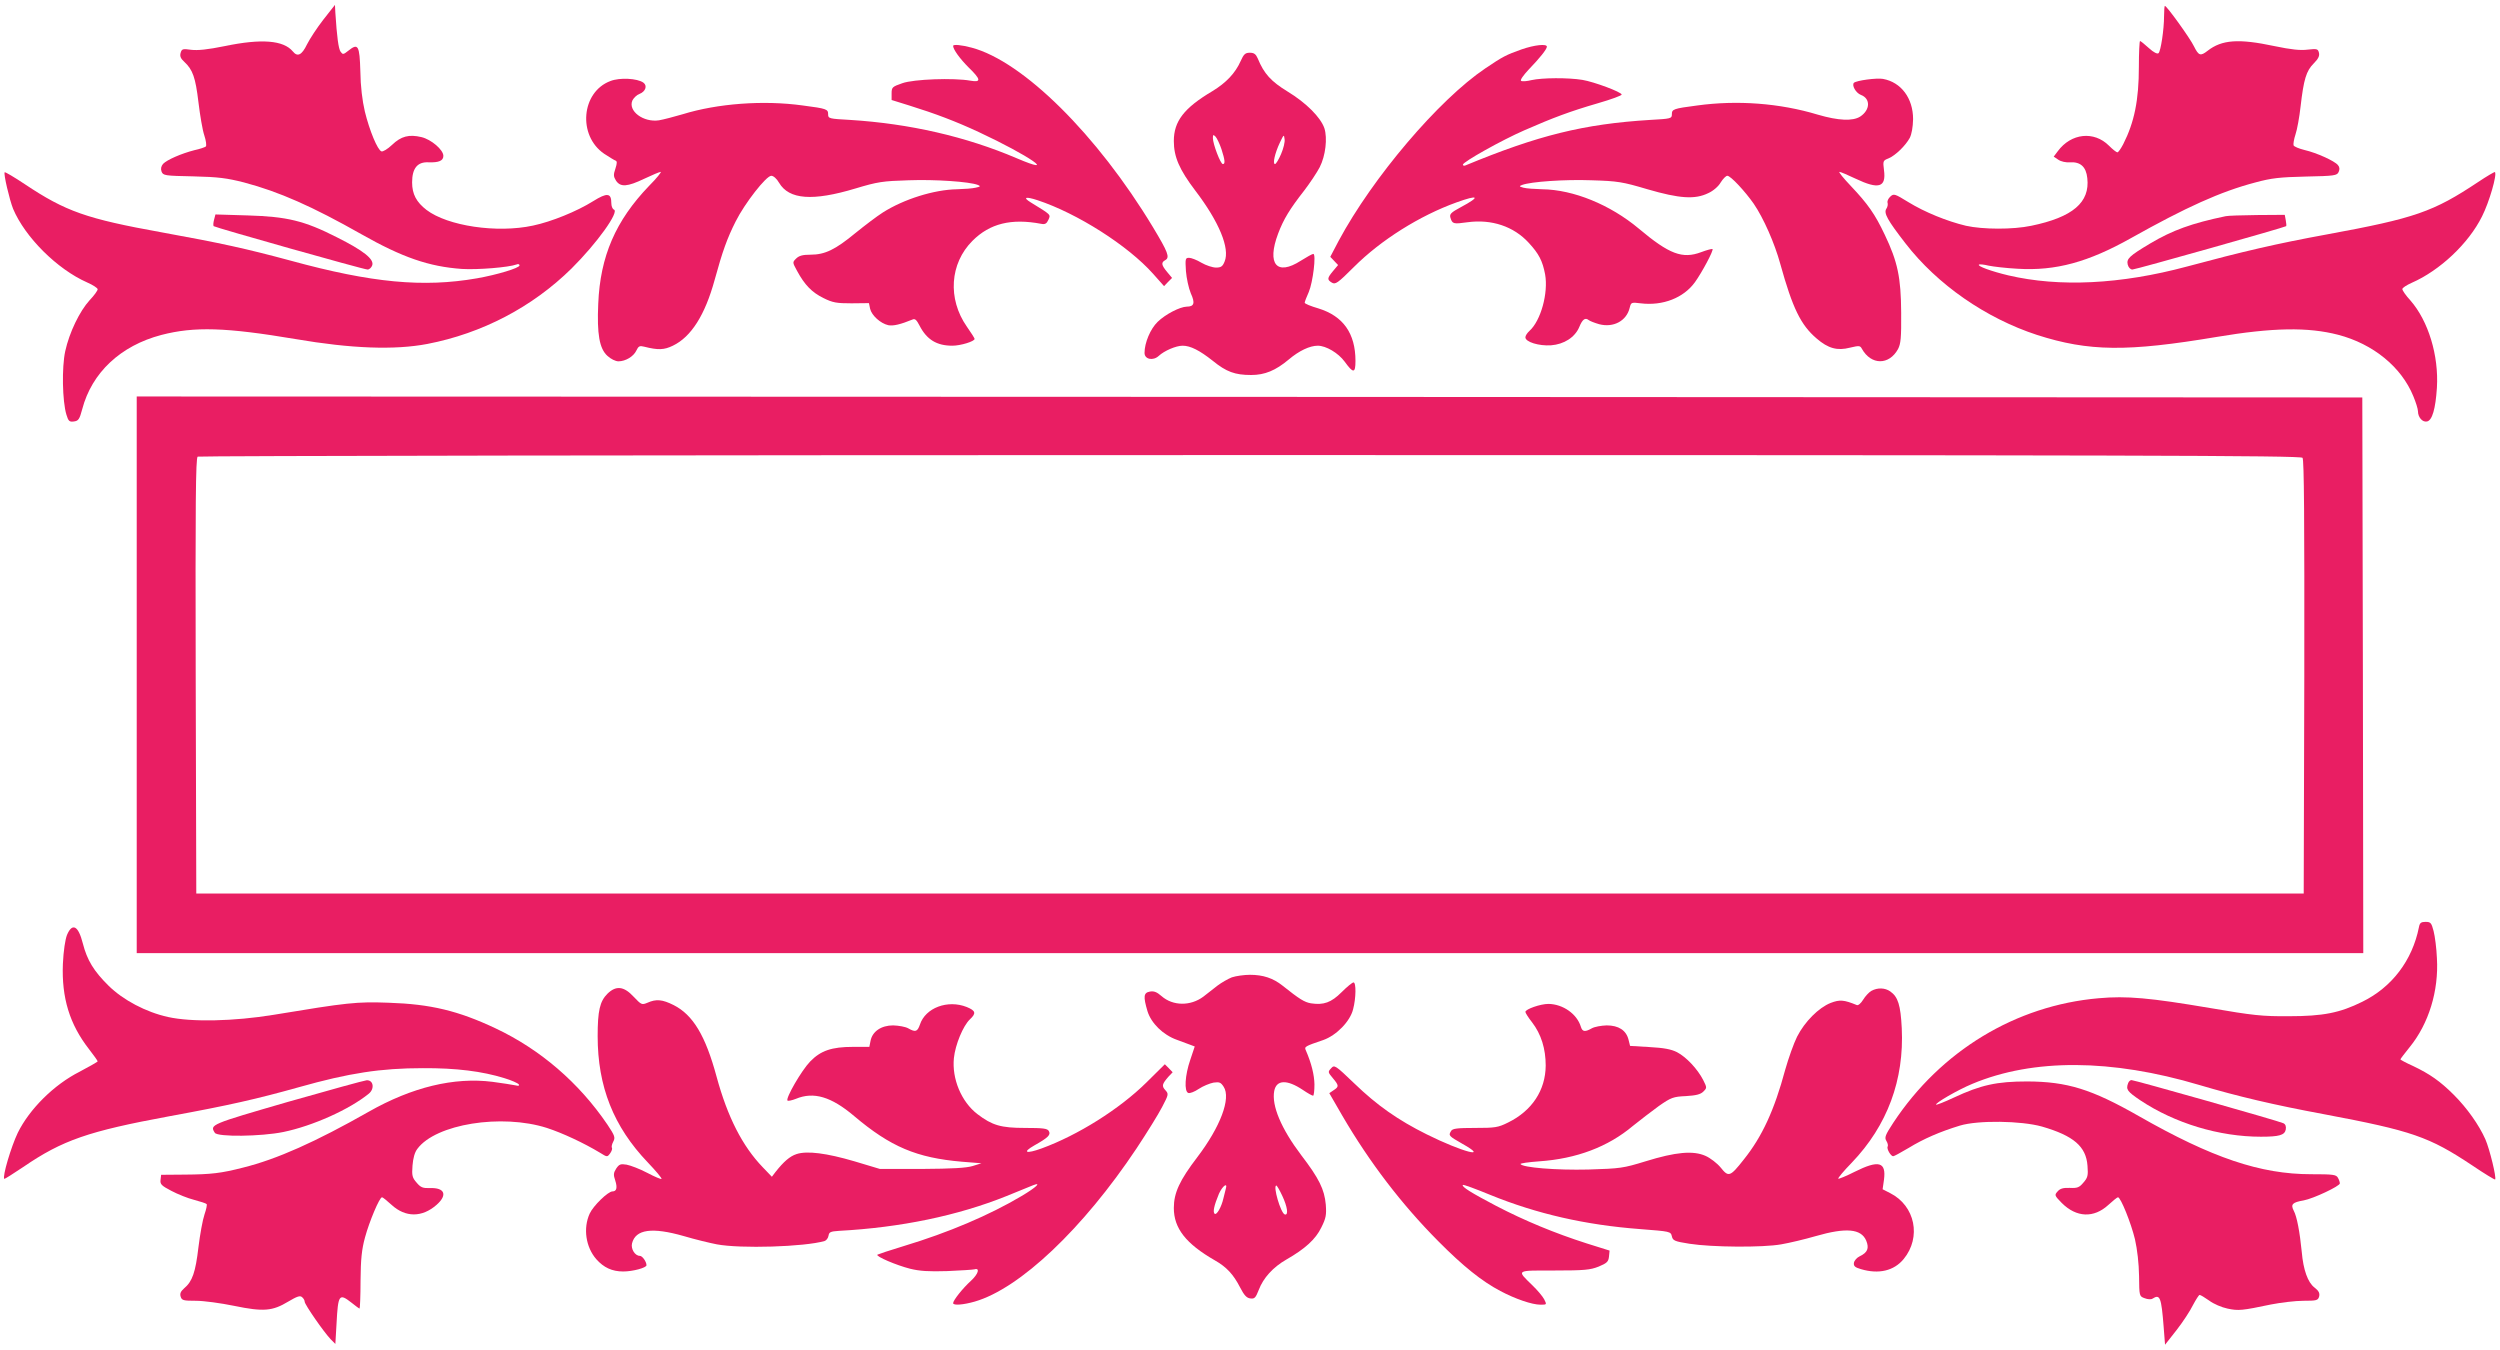
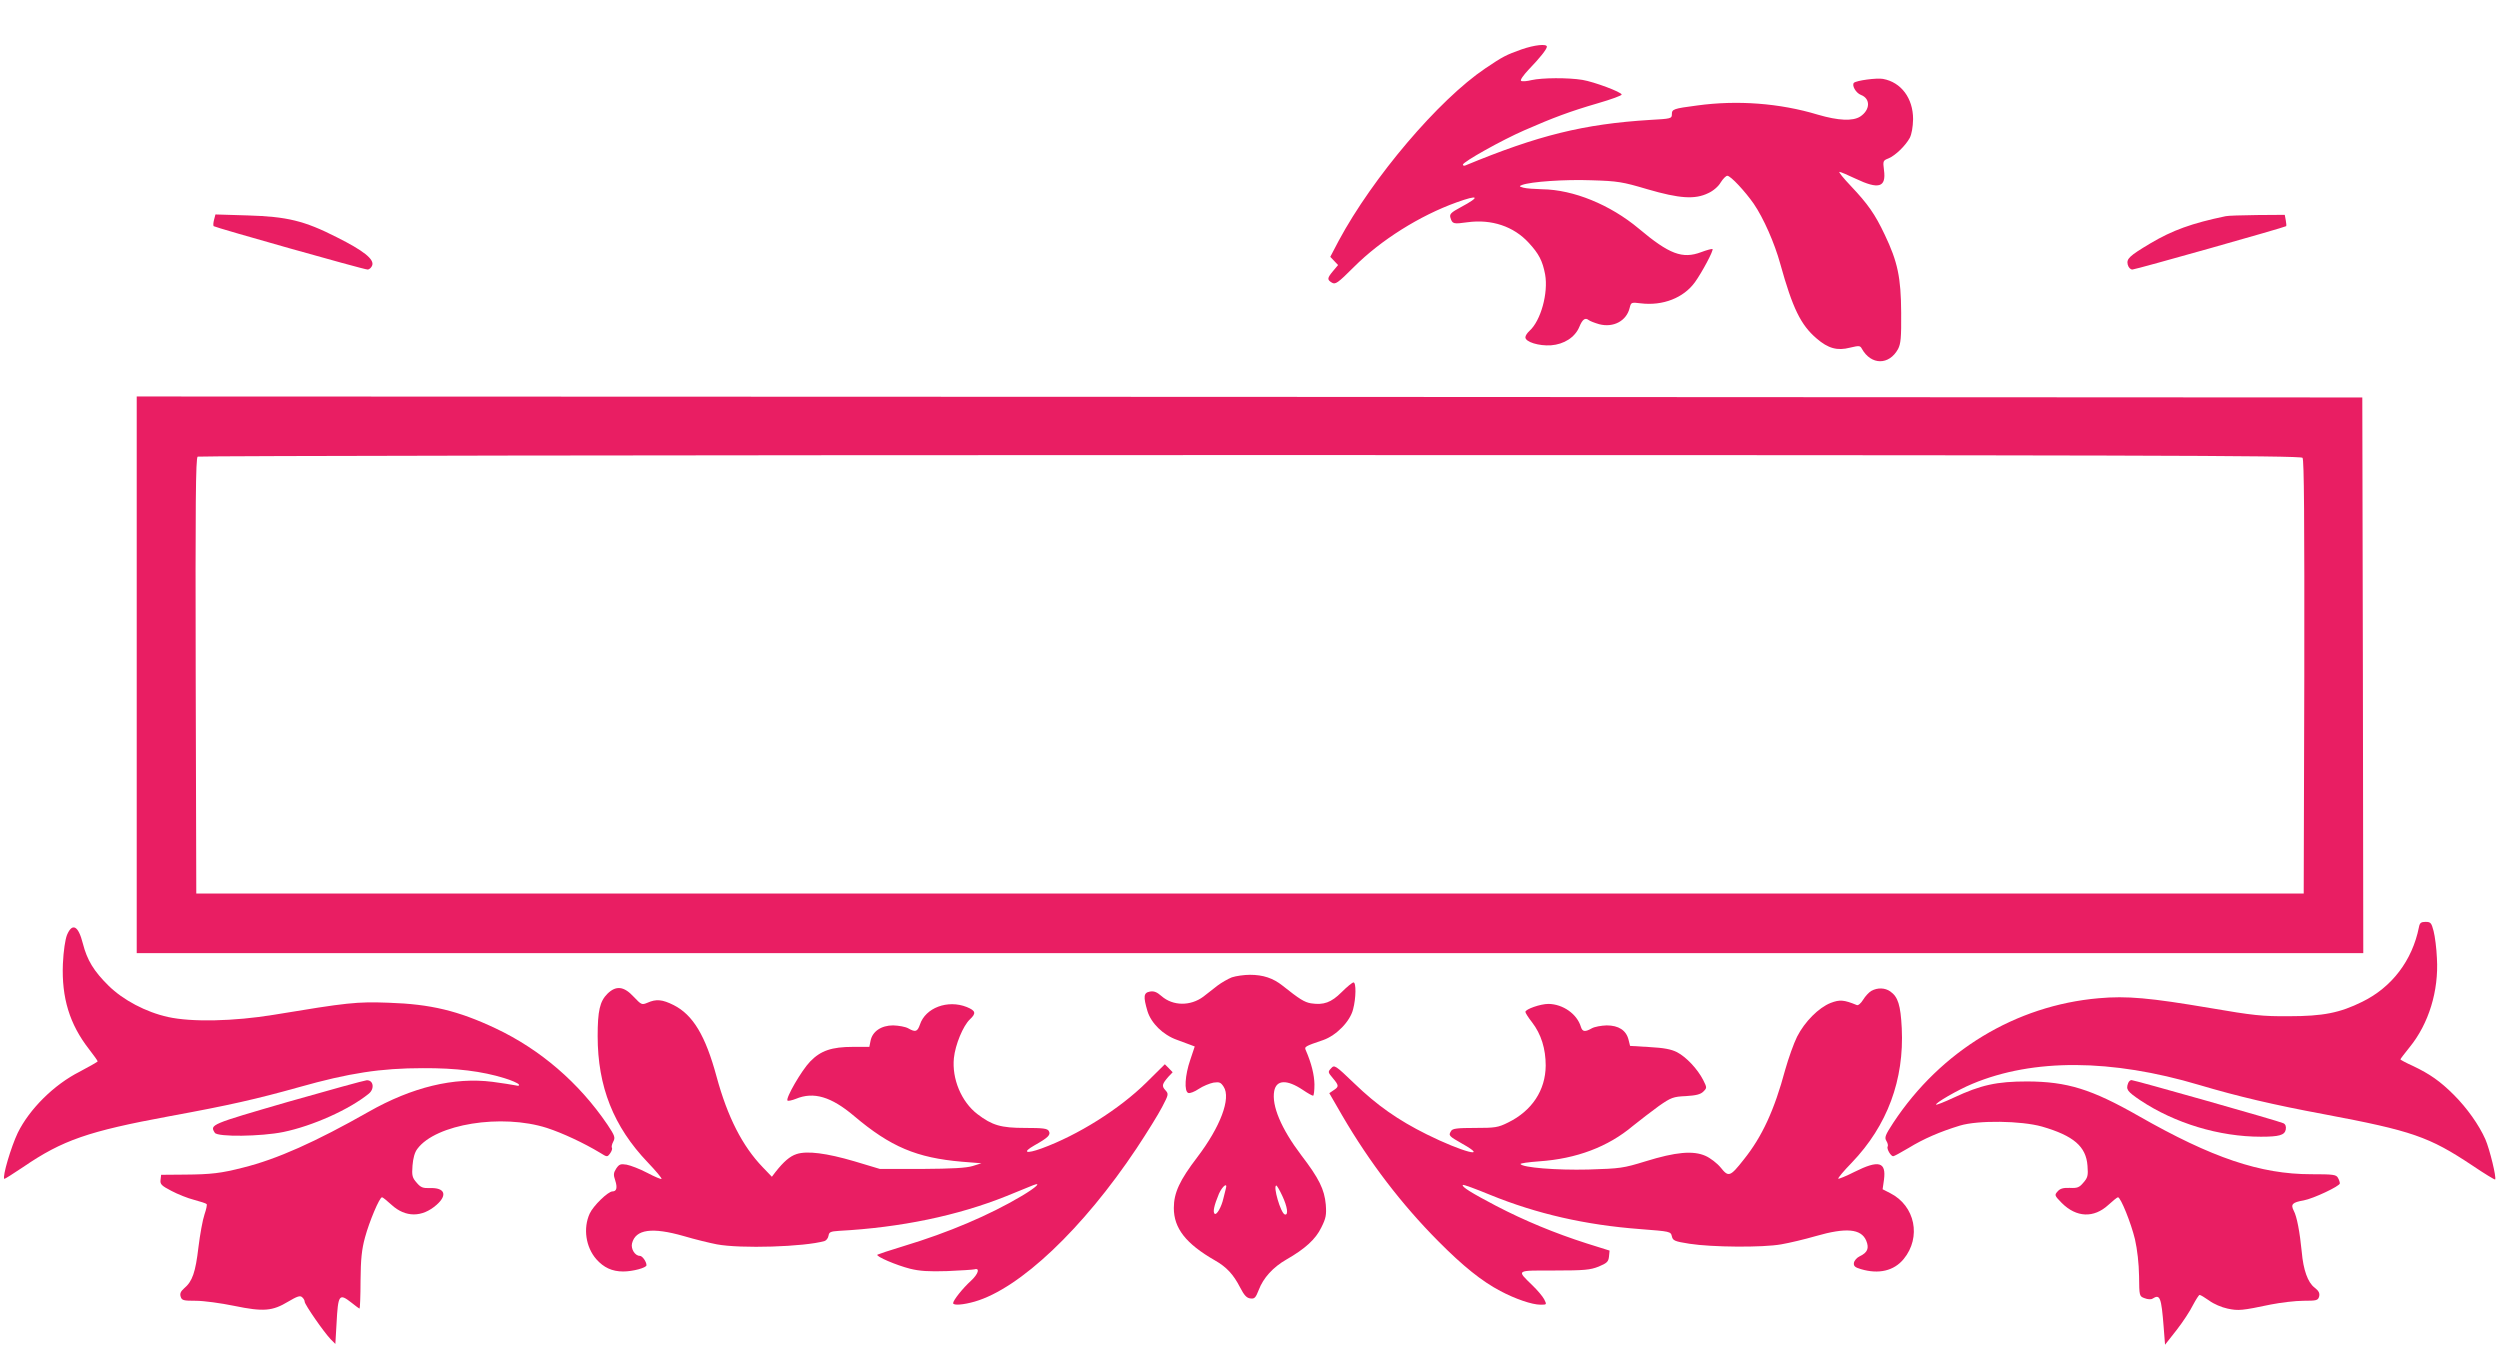
<svg xmlns="http://www.w3.org/2000/svg" version="1.0" width="1280pt" height="691pt" viewBox="0 0 1280 691" preserveAspectRatio="xMidYMid meet">
  <g transform="translate(0,691) scale(0.1,-0.1)" fill="#e91e63" stroke="none">
-     <path d="M1656 6810 c-32 -41 -70 -99 -84 -127 -27 -56 -49 -66 -73 -36 -48 57 -160 66 -348 27 -88 -18 -139 -23 -172 -19 -43 6 -48 5 -54 -15 -5 -17 -1 -29 19 -47 43 -40 57 -80 72 -206 8 -67 21 -144 30 -170 9 -27 12 -52 8 -57 -5 -4 -31 -13 -59 -19 -66 -17 -140 -49 -160 -70 -10 -12 -13 -25 -8 -39 8 -21 16 -22 163 -25 129 -3 172 -9 259 -31 181 -48 350 -123 601 -265 210 -119 346 -166 515 -178 80 -5 240 8 280 23 8 4 15 1 15 -5 0 -13 -115 -48 -218 -66 -275 -48 -539 -23 -952 90 -230 62 -357 90 -660 145 -388 70 -493 107 -703 247 -54 36 -100 63 -103 61 -7 -7 25 -142 43 -187 61 -145 225 -309 379 -377 30 -13 54 -29 54 -35 0 -7 -18 -32 -41 -56 -51 -56 -104 -165 -125 -261 -18 -82 -15 -256 6 -325 10 -33 15 -38 38 -35 23 3 29 10 43 63 49 187 196 325 405 380 169 44 330 39 687 -21 286 -49 507 -57 675 -25 280 54 538 189 738 386 130 129 247 292 217 302 -7 3 -13 17 -13 33 0 52 -21 55 -93 10 -83 -52 -213 -105 -308 -125 -185 -40 -437 -2 -545 80 -52 40 -74 81 -74 141 0 72 27 106 84 103 53 -2 76 8 76 33 0 31 -62 84 -112 96 -64 15 -104 5 -151 -40 -22 -21 -47 -36 -54 -33 -20 7 -61 106 -85 204 -13 56 -22 128 -23 206 -4 133 -11 146 -62 105 -25 -20 -28 -20 -39 -5 -11 15 -19 76 -27 200 l-2 40 -59 -75z" />
-     <path d="M11080 6828 c0 -70 -17 -179 -28 -190 -6 -6 -25 3 -50 26 -22 20 -42 36 -45 36 -3 0 -6 -60 -6 -132 0 -170 -23 -284 -80 -396 -12 -23 -25 -42 -30 -42 -5 0 -24 15 -43 34 -77 77 -194 64 -262 -28 l-21 -28 24 -16 c13 -9 39 -15 60 -13 53 3 82 -23 88 -81 14 -124 -74 -200 -287 -244 -95 -20 -248 -19 -334 0 -97 23 -212 70 -295 121 -70 43 -75 45 -93 28 -10 -9 -16 -23 -14 -30 3 -8 1 -22 -6 -32 -14 -22 5 -57 98 -177 163 -211 411 -383 674 -469 265 -85 461 -87 920 -10 287 48 466 51 621 11 180 -47 324 -165 385 -314 13 -31 24 -66 24 -78 0 -30 23 -57 46 -52 27 5 44 65 51 173 10 165 -44 342 -136 447 -23 25 -41 51 -41 58 0 6 21 20 48 32 144 63 291 201 360 340 37 73 78 215 66 227 -2 2 -41 -21 -86 -51 -230 -153 -322 -185 -773 -268 -257 -47 -429 -87 -719 -165 -339 -91 -652 -106 -913 -45 -88 21 -159 47 -151 55 3 3 25 1 49 -5 24 -5 91 -13 149 -16 195 -12 362 34 581 157 282 158 458 238 637 285 81 22 124 27 257 30 148 3 161 5 169 24 6 13 5 25 -4 35 -17 21 -110 63 -171 77 -28 7 -53 17 -56 24 -2 7 2 32 10 56 8 23 20 88 26 143 16 139 29 182 67 220 24 24 31 39 27 55 -5 20 -10 21 -57 16 -37 -5 -85 0 -171 18 -183 39 -269 33 -342 -24 -37 -29 -46 -25 -70 23 -19 40 -139 207 -149 207 -2 0 -4 -24 -4 -52z" />
-     <path d="M4880 6675 c0 -18 35 -66 79 -110 64 -62 66 -78 9 -68 -84 15 -289 8 -348 -13 -52 -18 -55 -21 -55 -53 l0 -33 90 -28 c135 -42 240 -82 356 -136 259 -121 412 -227 194 -134 -260 111 -549 177 -852 196 -109 6 -113 7 -113 29 0 26 -7 29 -130 45 -202 28 -437 10 -615 -45 -44 -13 -98 -27 -121 -31 -80 -12 -160 48 -136 102 7 13 22 28 36 33 31 12 42 42 20 58 -31 22 -121 27 -169 8 -149 -56 -168 -279 -32 -372 26 -17 52 -33 58 -35 9 -3 9 -13 0 -41 -11 -32 -10 -41 3 -62 23 -34 57 -32 145 10 40 19 78 35 84 35 5 0 -21 -33 -60 -72 -171 -178 -250 -360 -260 -603 -7 -156 6 -230 47 -267 17 -16 42 -28 56 -28 37 0 78 25 92 55 11 23 17 26 40 20 71 -18 102 -17 147 5 94 45 165 158 214 337 40 146 64 213 108 300 46 92 156 233 182 233 11 0 28 -15 40 -36 51 -86 172 -95 391 -29 113 34 139 38 272 42 135 5 312 -7 355 -24 15 -6 13 -9 -12 -14 -16 -4 -59 -7 -95 -8 -118 -2 -273 -51 -380 -119 -30 -19 -93 -67 -140 -105 -103 -85 -156 -111 -230 -111 -40 0 -59 -5 -74 -20 -19 -19 -19 -19 5 -63 39 -72 76 -110 135 -139 48 -24 68 -27 144 -27 l89 1 6 -29 c8 -34 53 -75 93 -84 25 -5 63 4 124 29 13 6 21 -2 36 -31 37 -72 88 -103 168 -103 42 0 114 22 114 35 0 3 -18 32 -40 63 -99 142 -87 323 29 439 89 89 199 116 352 87 20 -4 28 1 37 21 12 27 15 24 -91 89 -42 26 -26 31 35 11 203 -67 463 -232 592 -377 l56 -63 20 21 21 21 -25 30 c-30 36 -32 49 -10 61 25 14 14 41 -63 169 -286 474 -665 849 -928 919 -52 14 -95 18 -95 9z" />
    <path d="M7790 6657 c-79 -28 -96 -37 -185 -97 -239 -161 -577 -559 -751 -883 l-43 -82 20 -21 20 -21 -26 -31 c-30 -36 -31 -44 -6 -59 18 -11 30 -3 113 80 138 138 337 263 526 331 114 41 124 30 21 -25 -50 -27 -58 -35 -53 -53 10 -33 15 -34 87 -24 124 17 237 -21 314 -105 52 -56 71 -93 84 -162 17 -95 -22 -237 -80 -289 -12 -11 -21 -25 -21 -33 0 -24 69 -45 131 -41 67 5 123 41 145 94 16 39 30 49 47 36 7 -6 31 -15 55 -22 73 -19 140 17 156 84 7 28 8 29 56 23 114 -14 220 28 278 108 36 50 97 164 90 170 -2 2 -29 -5 -58 -16 -96 -36 -163 -11 -320 121 -146 122 -334 199 -494 201 -39 1 -82 4 -96 8 -22 6 -23 8 -7 14 45 17 220 29 355 24 135 -4 159 -8 287 -46 165 -48 243 -53 311 -20 25 11 53 35 64 55 12 19 27 34 34 34 17 0 91 -80 135 -143 50 -73 107 -202 136 -308 63 -227 105 -313 186 -382 59 -51 106 -64 171 -47 47 11 52 11 61 -6 47 -84 139 -85 185 -1 14 27 17 57 16 187 -1 179 -18 260 -84 398 -50 106 -87 158 -173 249 -38 40 -65 73 -59 73 6 0 43 -16 83 -35 118 -56 157 -45 145 44 -6 47 -5 49 23 60 36 15 87 65 109 105 10 20 16 55 17 96 0 107 -61 189 -154 206 -32 6 -136 -8 -149 -20 -12 -13 10 -52 36 -62 50 -19 48 -77 -4 -111 -38 -24 -111 -21 -217 10 -195 59 -413 75 -617 47 -123 -16 -130 -19 -130 -45 0 -22 -4 -23 -112 -29 -340 -21 -573 -79 -945 -233 -7 -3 -13 -1 -13 4 0 14 200 126 315 176 146 64 234 97 375 138 69 20 124 40 123 45 -2 13 -141 65 -201 75 -74 12 -206 11 -260 -1 -24 -6 -48 -8 -54 -4 -6 4 11 28 39 58 56 58 93 104 93 117 0 16 -64 9 -130 -14z" />
-     <path d="M6352 6597 c-27 -61 -74 -111 -145 -154 -145 -86 -197 -154 -197 -255 0 -81 28 -146 110 -254 122 -160 178 -296 150 -363 -10 -25 -18 -31 -44 -31 -17 0 -51 11 -75 25 -23 14 -52 25 -63 25 -19 0 -20 -5 -16 -68 3 -37 14 -88 25 -114 23 -50 17 -68 -21 -68 -35 -1 -109 -39 -149 -78 -37 -36 -67 -107 -67 -159 0 -33 44 -42 73 -15 28 26 88 52 122 52 40 0 87 -24 154 -77 70 -57 114 -73 197 -73 70 0 125 23 192 79 53 45 108 71 149 71 42 0 105 -37 138 -82 44 -61 55 -60 55 4 0 141 -63 230 -190 269 -38 11 -70 24 -70 29 0 4 9 29 21 55 21 49 39 195 23 195 -5 0 -34 -16 -64 -35 -123 -79 -175 -18 -116 139 28 74 59 125 134 221 29 38 65 92 79 119 30 59 40 148 24 199 -19 56 -94 131 -188 188 -85 52 -121 91 -153 169 -10 23 -19 30 -41 30 -23 0 -31 -7 -47 -43z m-98 -451 c18 -56 20 -76 7 -76 -12 0 -51 103 -51 133 0 18 2 19 14 7 7 -8 21 -37 30 -64z m305 -25 c-12 -28 -26 -51 -31 -51 -13 0 -1 55 25 110 20 42 21 43 24 18 3 -14 -6 -49 -18 -77z" />
    <path d="M1096 5785 c-4 -15 -5 -30 -2 -33 8 -7 768 -222 788 -222 9 0 20 10 24 22 10 31 -45 75 -181 143 -167 85 -255 106 -456 112 l-166 5 -7 -27z" />
    <path d="M11395 5803 c-173 -36 -272 -72 -385 -139 -109 -65 -123 -79 -116 -109 4 -15 14 -25 24 -25 16 0 781 216 787 222 2 2 1 15 -2 31 l-5 27 -142 -1 c-77 -1 -150 -3 -161 -6z" />
    <path d="M700 3455 l0 -1425 5700 0 5700 0 -2 1423 -3 1422 -5697 3 -5698 2 0 -1425z m11089 1111 c8 -10 10 -311 9 -1122 l-3 -1109 -5395 0 -5395 0 -3 1114 c-2 885 0 1116 10 1123 7 4 2432 8 5389 8 4517 0 5378 -2 5388 -14z" />
    <path d="M12385 2163 c-34 -171 -139 -308 -290 -382 -115 -57 -201 -74 -375 -74 -138 -1 -183 4 -405 42 -307 52 -426 63 -570 50 -424 -37 -808 -269 -1051 -637 -42 -64 -46 -76 -36 -93 7 -11 10 -24 7 -29 -7 -11 16 -50 28 -50 5 0 41 20 80 43 75 46 160 83 262 114 93 28 313 25 420 -5 162 -47 226 -102 233 -201 4 -50 1 -61 -21 -86 -21 -25 -31 -29 -70 -27 -33 1 -49 -3 -62 -18 -17 -19 -16 -21 21 -59 75 -75 164 -79 239 -10 23 21 45 39 49 39 14 0 67 -132 87 -215 12 -53 20 -124 21 -188 1 -103 1 -104 29 -114 15 -6 33 -7 40 -2 38 24 45 9 57 -146 l7 -90 59 75 c32 41 70 99 84 128 15 28 30 52 34 52 5 0 26 -13 49 -29 22 -17 65 -35 94 -41 56 -12 74 -10 222 21 51 10 126 19 167 19 68 0 74 2 80 22 4 17 -2 29 -24 46 -34 26 -57 90 -65 182 -10 102 -25 182 -41 211 -17 33 -7 43 51 53 49 9 185 73 185 87 0 6 -4 19 -10 29 -9 16 -24 18 -137 18 -260 0 -508 84 -883 298 -242 138 -366 176 -570 177 -157 0 -238 -18 -377 -83 -47 -22 -88 -38 -90 -36 -8 7 111 76 186 107 311 130 711 128 1161 -6 199 -59 382 -102 640 -150 451 -85 537 -115 758 -262 62 -42 115 -74 117 -72 8 8 -28 156 -50 206 -33 74 -94 160 -161 227 -70 70 -123 107 -209 148 -36 16 -65 32 -65 34 0 2 21 30 47 62 98 120 150 289 140 456 -2 50 -10 112 -17 139 -11 42 -15 47 -41 47 -23 0 -30 -5 -34 -27z" />
    <path d="M343 2123 c-9 -23 -18 -81 -21 -148 -7 -173 34 -309 134 -437 24 -31 44 -59 44 -62 0 -3 -42 -26 -92 -53 -131 -66 -257 -191 -317 -313 -34 -71 -80 -225 -69 -236 2 -1 45 26 97 61 202 138 333 183 749 260 306 56 446 88 664 149 255 72 418 97 633 97 171 1 304 -16 417 -51 37 -11 70 -26 74 -32 5 -7 -1 -9 -17 -5 -13 3 -66 11 -117 18 -197 25 -412 -27 -634 -153 -271 -154 -470 -243 -643 -286 -113 -29 -163 -35 -300 -36 l-120 -1 -3 -26 c-3 -22 5 -30 55 -56 32 -17 84 -38 116 -46 33 -9 62 -18 65 -22 3 -3 -2 -27 -11 -53 -9 -26 -23 -102 -31 -168 -15 -128 -31 -175 -73 -210 -18 -16 -23 -27 -18 -43 6 -19 14 -21 78 -21 40 0 128 -12 196 -26 150 -31 196 -27 277 22 44 26 60 32 70 23 8 -6 14 -17 14 -24 0 -14 99 -157 134 -193 l23 -23 6 103 c8 151 13 158 77 108 21 -17 39 -30 41 -30 2 0 5 64 5 143 1 111 6 160 23 222 22 81 74 205 87 205 4 0 26 -18 49 -39 71 -65 156 -65 230 0 58 51 42 89 -34 86 -36 -1 -47 3 -68 28 -22 25 -25 36 -21 87 3 38 11 68 25 86 94 127 431 181 663 107 80 -26 189 -77 272 -127 37 -23 37 -23 52 -3 8 11 12 24 9 28 -3 5 0 19 7 32 11 21 8 30 -30 87 -146 215 -344 385 -573 493 -191 90 -332 124 -547 131 -164 6 -210 1 -590 -62 -202 -33 -419 -38 -540 -11 -113 25 -230 87 -304 160 -76 75 -110 131 -132 217 -23 91 -54 107 -81 43z" />
    <path d="M6307 1906 c-20 -8 -53 -27 -73 -42 -20 -16 -53 -42 -73 -57 -66 -49 -156 -48 -214 3 -24 21 -39 27 -60 23 -32 -6 -34 -25 -12 -100 19 -62 80 -122 151 -147 27 -10 58 -22 70 -26 l21 -8 -23 -69 c-27 -78 -32 -161 -10 -169 8 -3 32 6 54 21 21 14 55 28 75 32 30 4 37 2 52 -21 39 -59 -17 -206 -135 -361 -90 -118 -120 -182 -120 -260 0 -104 62 -183 210 -268 60 -34 95 -72 129 -138 21 -41 34 -55 53 -57 21 -3 27 3 43 44 23 61 73 116 141 155 96 55 150 104 179 164 24 48 27 64 23 118 -7 77 -34 133 -126 253 -102 135 -152 253 -138 328 11 58 65 60 146 6 25 -17 48 -30 53 -30 4 0 7 26 7 58 -1 49 -15 107 -44 174 -9 19 -5 21 89 53 68 24 138 96 153 158 15 57 16 137 2 137 -6 0 -33 -22 -61 -50 -53 -53 -92 -67 -157 -57 -34 6 -58 21 -146 91 -48 38 -99 55 -166 55 -30 0 -72 -6 -93 -13z m-31 -1083 c-3 -10 -8 -31 -12 -48 -10 -45 -34 -86 -44 -80 -12 7 -4 43 21 103 18 40 46 61 35 25z m289 -35 c27 -57 33 -102 13 -96 -21 7 -62 148 -43 148 3 0 17 -24 30 -52z" />
    <path d="M3110 1822 c-39 -39 -50 -88 -50 -217 0 -258 81 -463 257 -647 41 -43 73 -81 70 -84 -2 -3 -35 11 -73 31 -38 20 -85 38 -106 42 -31 5 -38 2 -53 -20 -14 -22 -15 -32 -5 -61 12 -37 7 -56 -14 -56 -23 0 -99 -74 -117 -114 -34 -75 -20 -171 34 -233 38 -43 81 -63 138 -63 49 0 119 19 119 32 0 18 -21 48 -34 48 -25 0 -47 36 -40 64 18 72 102 84 266 37 57 -17 132 -35 168 -42 122 -23 448 -13 552 17 9 3 18 15 20 27 3 19 10 22 53 25 317 17 609 78 858 178 62 25 122 50 135 55 48 19 18 -10 -58 -55 -165 -98 -375 -187 -600 -255 -73 -22 -135 -43 -138 -45 -8 -9 97 -54 168 -72 49 -12 94 -15 190 -12 69 3 131 7 139 9 30 9 20 -24 -18 -59 -42 -38 -91 -100 -91 -114 0 -13 52 -9 111 8 231 67 554 373 828 784 53 80 112 175 131 212 34 65 34 67 16 87 -19 21 -16 31 17 69 l21 22 -20 21 -20 20 -95 -94 c-138 -136 -350 -269 -536 -337 -80 -29 -101 -21 -38 15 73 41 86 55 75 74 -7 13 -28 16 -122 16 -123 0 -168 13 -244 71 -82 63 -131 181 -120 287 7 68 47 165 82 198 33 31 30 44 -16 63 -98 39 -212 -4 -240 -90 -13 -37 -23 -40 -60 -19 -14 8 -48 14 -77 15 -61 0 -107 -31 -116 -80 l-6 -30 -84 0 c-108 0 -165 -19 -219 -75 -44 -45 -127 -189 -116 -200 3 -3 23 1 43 9 91 38 181 11 298 -88 187 -158 320 -214 552 -234 l100 -8 -45 -14 c-33 -10 -104 -14 -260 -15 l-215 0 -130 39 c-143 42 -243 55 -297 37 -34 -11 -66 -39 -107 -91 l-19 -25 -47 49 c-104 108 -180 257 -236 463 -57 211 -121 317 -220 367 -58 29 -89 32 -134 12 -29 -12 -31 -11 -71 31 -50 54 -90 58 -134 15z" />
    <path d="M9582 1837 c-13 -7 -32 -28 -43 -46 -11 -18 -25 -30 -32 -27 -66 27 -87 29 -134 11 -61 -24 -133 -96 -172 -173 -17 -34 -44 -110 -61 -170 -55 -205 -118 -342 -212 -459 -70 -89 -78 -91 -118 -41 -18 22 -53 49 -78 60 -63 28 -152 20 -307 -28 -114 -35 -128 -37 -293 -42 -164 -4 -336 10 -347 28 -2 4 41 10 96 14 190 13 352 74 479 181 36 29 96 75 133 102 63 44 74 48 139 51 52 3 75 9 89 23 19 19 19 20 -1 60 -29 56 -86 117 -134 142 -30 15 -67 22 -140 26 l-100 6 -8 32 c-12 48 -51 73 -112 73 -28 -1 -62 -7 -76 -15 -35 -20 -48 -18 -56 8 -20 66 -92 116 -166 117 -41 0 -118 -27 -118 -41 0 -5 15 -29 34 -53 47 -61 70 -136 70 -222 -1 -126 -70 -231 -192 -291 -52 -26 -67 -28 -170 -28 -89 0 -115 -3 -122 -15 -15 -24 -13 -26 57 -66 143 -80 -1 -42 -182 48 -147 73 -255 149 -370 260 -100 96 -103 97 -120 78 -17 -18 -16 -20 9 -50 32 -38 32 -44 4 -62 l-22 -15 67 -116 c139 -238 303 -453 492 -643 126 -127 222 -204 317 -254 75 -40 162 -70 205 -70 33 0 33 0 19 28 -8 15 -35 47 -61 72 -81 79 -86 75 113 75 154 0 184 3 227 20 43 18 50 25 53 51 l3 31 -118 37 c-162 52 -315 115 -463 192 -126 66 -179 99 -170 107 3 3 65 -20 138 -50 240 -98 490 -155 770 -176 154 -12 156 -12 162 -37 5 -22 14 -26 90 -38 115 -18 376 -20 470 -3 41 7 121 26 176 42 156 45 233 38 259 -23 16 -39 7 -61 -33 -80 -15 -7 -28 -22 -30 -34 -2 -16 5 -23 36 -32 91 -27 169 -9 219 52 91 111 59 272 -69 337 l-39 20 7 49 c12 92 -27 102 -151 40 -43 -22 -81 -37 -83 -35 -3 3 28 40 69 82 182 190 269 424 256 689 -6 118 -19 160 -59 188 -27 19 -65 20 -96 3z" />
    <path d="M1473 1268 c-396 -115 -400 -116 -373 -158 14 -22 237 -19 350 4 151 31 340 116 439 197 30 25 23 70 -12 68 -12 -1 -194 -51 -404 -111z" />
    <path d="M10896 1364 c-12 -32 -5 -42 63 -88 176 -117 403 -186 617 -186 93 0 121 8 127 36 3 16 -1 28 -12 33 -18 10 -763 221 -778 221 -6 0 -14 -7 -17 -16z" />
  </g>
</svg>